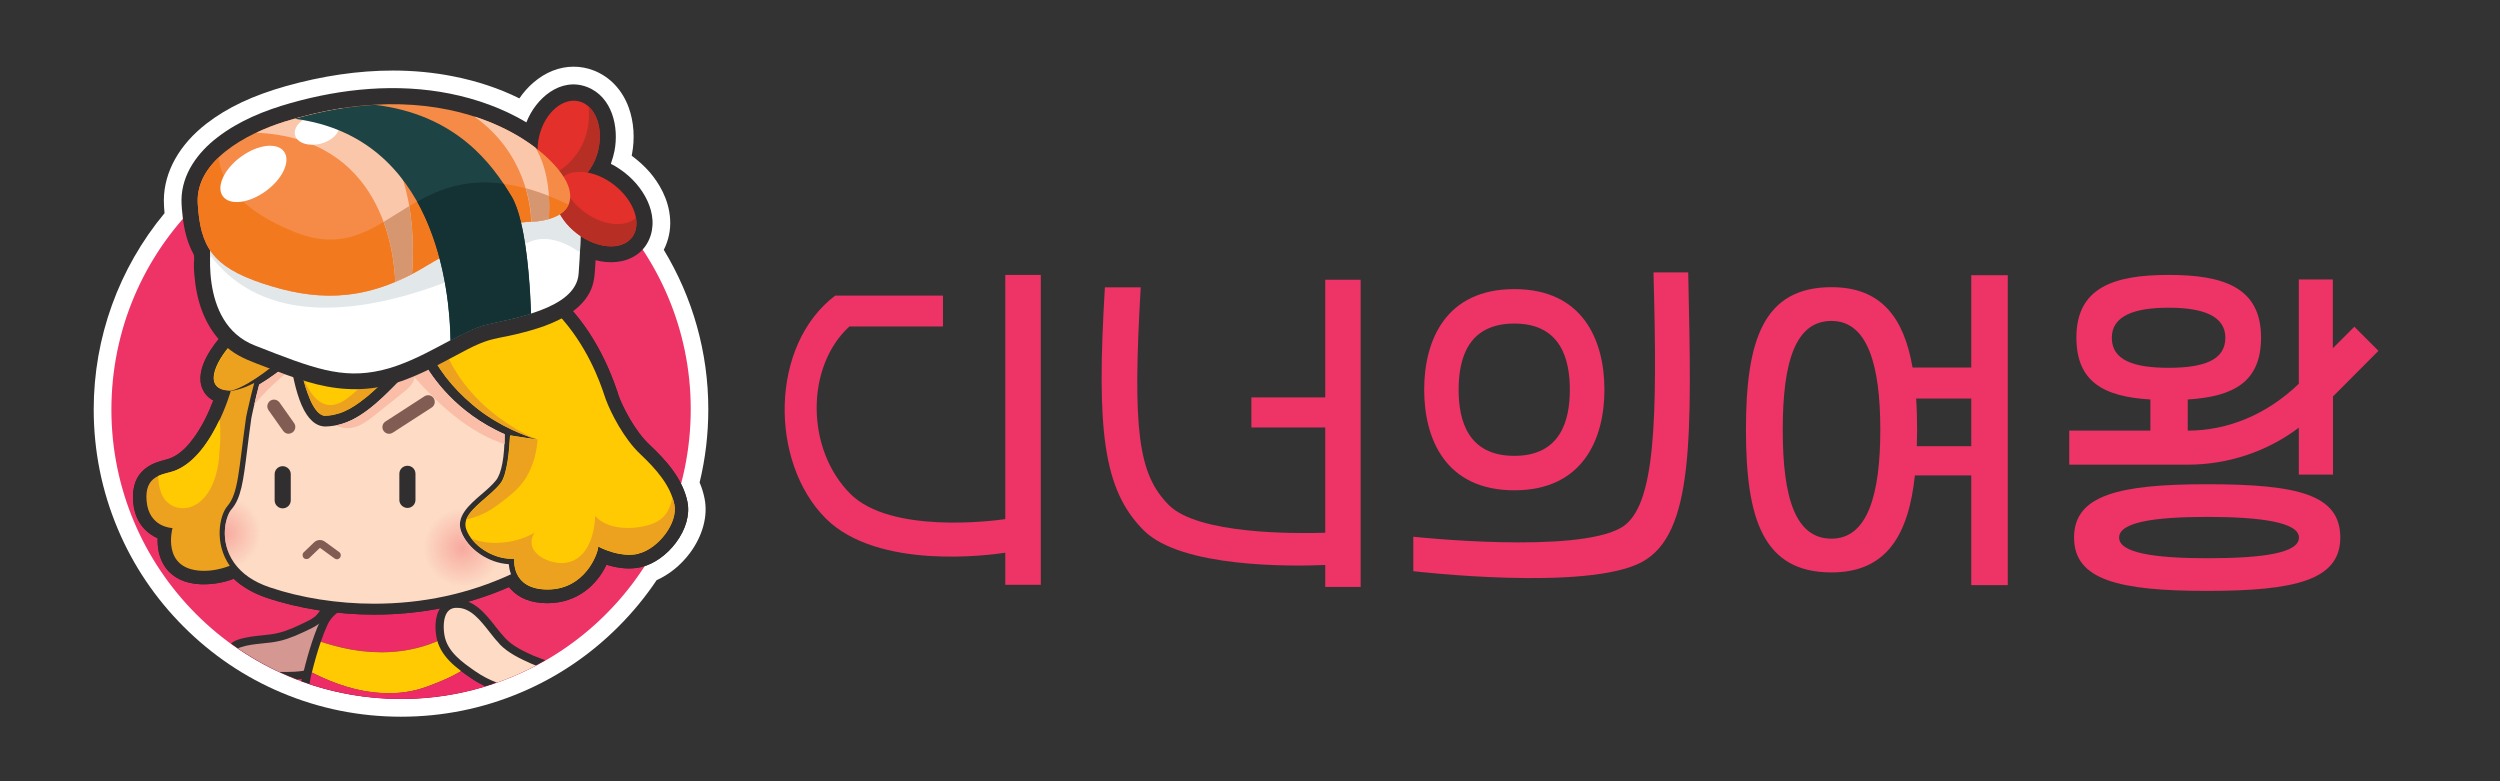
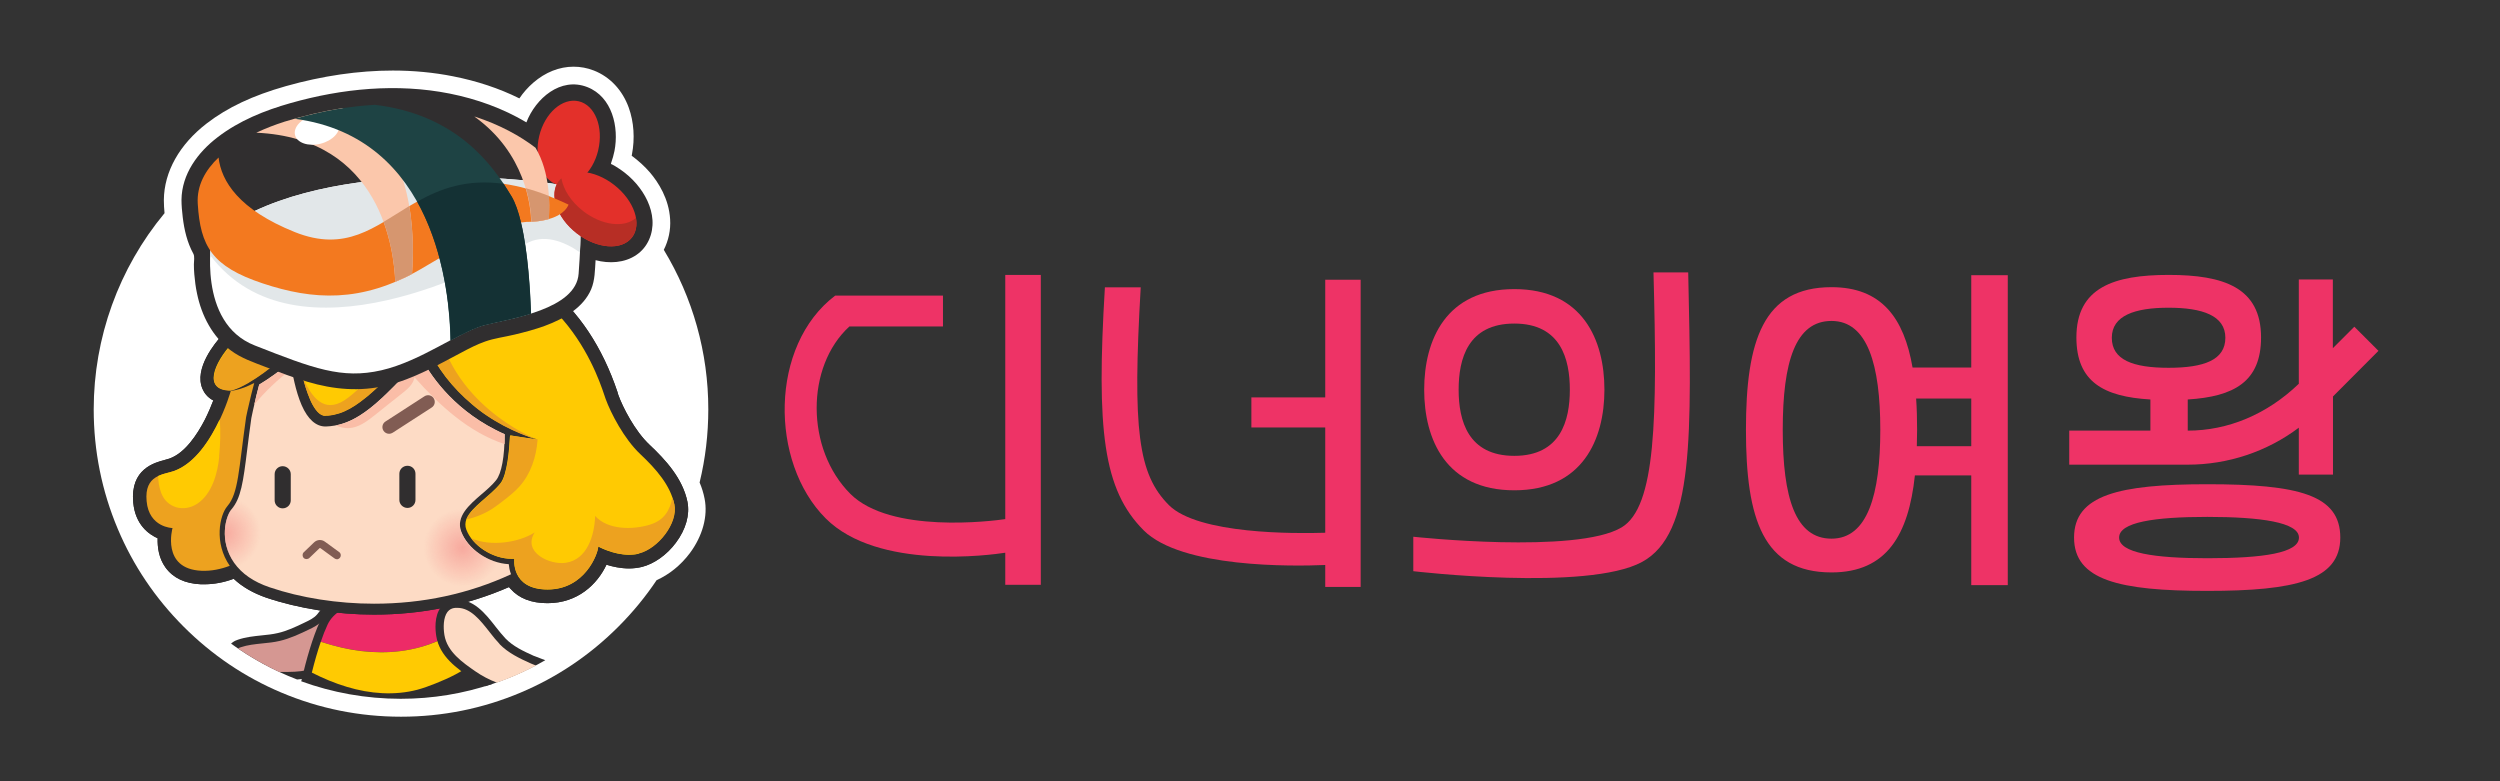
<svg xmlns="http://www.w3.org/2000/svg" xmlns:xlink="http://www.w3.org/1999/xlink" id="Layer_1" viewBox="0 0 181.42 56.69">
  <rect x="0" y="0" width="181.42" height="56.69" fill="#333333" stroke="none" />
  <defs>
    <style>.cls-1{fill:none;}.cls-2{fill:#f58b46;}.cls-3{fill:#fabda7;}.cls-4{fill:#e36;}.cls-5{fill:#ed2b67;}.cls-6{fill:#eda21f;}.cls-7{fill:#e2e7e9;}.cls-8{fill:#fff;}.cls-9{fill:#f3791f;}.cls-10{fill:#ffca02;}.cls-11{fill:#fbc7ab;}.cls-12{fill:#fddbc5;}.cls-13{fill:#815c53;}.cls-14{fill:#b72e25;}.cls-15{fill:#302e2f;}.cls-16{fill:#c1956a;}.cls-17{fill:#d59792;}.cls-18{fill:#e3302a;}.cls-19{fill:#d6966f;}.cls-20{fill:#1e4344;}.cls-21{fill:#143134;}.cls-22{fill:url(#radial-gradient-2);}.cls-23{fill:url(#radial-gradient);}</style>
    <radialGradient id="radial-gradient" cx="33.57" cy="39.74" fx="33.57" fy="39.74" r="2.83" gradientUnits="userSpaceOnUse">
      <stop offset="0" stop-color="#f7a99e" />
      <stop offset=".98" stop-color="#f7a99e" stop-opacity=".02" />
      <stop offset="1" stop-color="#f7a99e" stop-opacity="0" />
    </radialGradient>
    <radialGradient id="radial-gradient-2" cx="16.28" cy="38.69" fx="16.28" fy="38.69" r="2.65" xlink:href="#radial-gradient" />
  </defs>
  <path class="cls-1" d="m0,0h181.42v56.69H0V0Z" />
  <g>
    <path class="cls-8" d="m50.77,35.01c.42-1.73.63-3.5.63-5.31,0-4.11-1.12-8.09-3.23-11.57.34-.67.51-1.44.46-2.22-.09-1.49-.85-2.67-1.46-3.39-.39-.45-.84-.86-1.33-1.22,0-.03.01-.07.02-.1.22-1.15.14-2.35-.23-3.38-.46-1.28-1.36-2.24-2.53-2.7-.48-.19-.98-.28-1.48-.28-1.03,0-2.04.4-2.92,1.16-.38.33-.72.71-1.01,1.14-1.47-.73-3.08-1.26-4.8-1.6-1.4-.28-2.88-.42-4.38-.42-2.49,0-5.1.38-7.76,1.13-2.4.68-4.23,1.54-5.74,2.7-1.99,1.53-3.1,3.51-3.12,5.56,0,.33.02.65.05.96-3.32,4-5.14,9.03-5.14,14.24,0,3.01.59,5.93,1.75,8.68,1.12,2.66,2.73,5.04,4.78,7.09,2.05,2.05,4.43,3.66,7.09,4.78,2.75,1.16,5.67,1.75,8.68,1.75s5.93-.59,8.68-1.75c2.66-1.12,5.04-2.73,7.09-4.78,1.04-1.04,1.97-2.17,2.78-3.38.9-.4,1.75-1.08,2.41-1.96.93-1.25,1.32-2.69,1.07-3.95-.08-.41-.2-.8-.36-1.17Z" />
-     <circle class="cls-4" cx="29.1" cy="29.7" r="21.02" transform="translate(-2.01 57.29) rotate(-87.14)" />
    <g>
      <path class="cls-15" d="m23.9,48.22c.07-.07.14-.13.22-.2.04-.04.09-.08.14-.12.18-.16.37-.33.54-.53h0c.62-.77.71-1.9.21-2.75-.15-.26-.32-.44-.52-.56-.28-.16-.6-.19-.87-.07-.23.11-.37.3-.5.46-.04.05-.07.1-.11.14-.23.27-.57.43-.91.59-.62.3-1.27.61-1.94.76-.38.09-.77.13-1.18.17-.57.06-1.15.12-1.71.31-.11.04-.25.09-.37.18-.05.03-.09.07-.13.11,1.47,1.06,3.07,1.94,4.79,2.6.45-.03.92-.11,1.35-.33.38-.2.69-.49.99-.77Z" />
      <path class="cls-17" d="m22.65,48.47c.31-.16.58-.41.86-.67.07-.07.15-.14.22-.21.05-.04.09-.08.14-.13.17-.15.34-.3.47-.46h0c.46-.57.53-1.45.16-2.09-.1-.16-.2-.28-.31-.35-.07-.04-.15-.06-.22-.06-.04,0-.08,0-.11.02-.1.04-.18.15-.27.28-.04.06-.09.12-.13.17-.31.36-.73.57-1.1.74-.65.31-1.33.63-2.06.8-.42.1-.84.14-1.25.18-.56.06-1.08.11-1.58.28-.06.02-.14.05-.2.09.94.64,1.94,1.21,2.98,1.7.22,0,.43,0,.66,0,.66-.01,1.25-.04,1.74-.29Z" />
      <path class="cls-15" d="m32.31,42.88l-.14-.02s-1.17-.16-2.63-.16c-2.37,0-5.4.41-6.31,2.37-.55,1.19-1.01,2.82-1.37,4.37,2.25.82,4.69,1.27,7.22,1.27,2.33,0,4.56-.38,6.65-1.08-.82-1.92-2-4.41-3.37-6.64l-.07-.12Z" />
      <path class="cls-5" d="m33.24,45.7c-1.05.72-2.26,1.2-3.5,1.44-1.85.36-3.78.19-5.6-.31-.29-.08-.57-.17-.86-.26.15-.45.32-.87.49-1.24.82-1.77,3.97-2.03,5.78-2.03,1.13,0,2.07.1,2.41.14.45.74.88,1.51,1.28,2.27Z" />
      <path class="cls-10" d="m25.19,49.85c-.88-.26-1.73-.62-2.56-1.04.19-.77.41-1.54.65-2.24.28.09.57.18.86.26,1.82.51,3.75.67,5.6.31,1.25-.24,2.46-.72,3.5-1.44.42.81.82,1.61,1.17,2.38-.84.65-1.82,1.13-2.81,1.52-.43.17-.86.33-1.3.45-1.67.44-3.45.3-5.11-.2Z" />
-       <path class="cls-5" d="m35.22,49.81c-1.94.59-3.99.91-6.12.91-2.32,0-4.55-.38-6.64-1.07.03-.19.06-.37.09-.51.04-.21.08-.34.08-.34.11.06.22.11.33.16.72.35,1.46.65,2.23.88,1.65.49,3.44.64,5.11.2.44-.12.88-.28,1.3-.45.64-.25,1.27-.54,1.87-.89.24.19.49.36.73.52.32.22.66.41,1.03.59Z" />
      <path class="cls-15" d="m38.77,47.61c-.82-.37-1.54-.71-2.09-1.28-.22-.23-.45-.52-.69-.82-.77-.99-1.65-2.11-3.01-1.98-.41.04-.74.22-.98.52-.51.67-.41,1.7-.34,2.12.24,1.47,1.51,2.34,2.52,3.04.32.22.66.41,1.03.59,1.53-.47,2.99-1.1,4.36-1.89-.08-.03-.16-.06-.24-.09-.2-.07-.39-.15-.57-.22Z" />
      <path class="cls-12" d="m36.26,46.74c-.24-.25-.48-.55-.73-.87-.68-.87-1.38-1.76-2.34-1.76-.05,0-.1,0-.15,0-.25.02-.43.12-.57.3-.3.4-.31,1.12-.22,1.67.2,1.22,1.31,1.99,2.28,2.66.45.31.96.58,1.53.8.98-.34,1.93-.76,2.84-1.24-.13-.05-.25-.1-.37-.15-.87-.39-1.65-.77-2.27-1.4Z" />
    </g>
    <g>
      <path class="cls-15" d="m49.89,36.43c-.35-1.71-1.59-3.06-2.76-4.16-1.06-.99-1.95-2.74-2.26-3.61-.01-.04-.03-.09-.05-.16v-.02c-2.21-6.6-6.89-10.31-13.2-10.44-.2,0-.39,0-.59,0-3.92,0-7.38.82-10.27,2.44-2.37,1.33-3.75,2.85-4.48,3.66l-.15.17c-.5.54-2.08,2.44-1.43,3.92.12.27.34.6.78.83-.15.4-.36.89-.62,1.41-.55,1.06-1.43,2.41-2.57,2.81-.08.03-.19.06-.31.09-.76.2-2.54.66-2.31,3.1.15,1.62,1.14,2.31,1.77,2.59-.02.64.08,1.44.57,2.12.55.76,1.41,1.17,2.57,1.22.08,0,.16,0,.24,0,.7,0,1.42-.13,2.14-.4.61.58,1.41,1.04,2.36,1.37,2.34.79,5.12,1.23,7.82,1.23,3.47,0,6.76-.67,9.8-2,.03.05.07.09.11.13.61.69,1.51,1.04,2.68,1.04,2.2,0,3.62-1.38,4.28-2.79.45.14,1.03.27,1.64.27.32,0,.64-.04.93-.11.88-.22,1.81-.87,2.47-1.76.72-.96,1.02-2.03.84-2.94Z" />
      <path class="cls-15" d="m49.89,36.43c-.35-1.71-1.59-3.06-2.76-4.16-1.06-.99-1.95-2.74-2.26-3.61-.01-.04-.03-.09-.05-.16v-.02c-2.21-6.6-6.89-10.31-13.2-10.44-.2,0-.39,0-.59,0-3.92,0-7.38.82-10.27,2.44-2.37,1.33-3.75,2.85-4.48,3.66l-.15.17c-.5.54-2.08,2.44-1.43,3.92.12.27.34.6.78.83-.15.4-.36.89-.62,1.41-.55,1.06-1.43,2.41-2.57,2.81-.08.03-.19.06-.31.09-.76.2-2.54.66-2.31,3.1.15,1.62,1.14,2.31,1.77,2.59-.02.64.08,1.44.57,2.12.55.76,1.41,1.17,2.57,1.22.08,0,.16,0,.24,0,.7,0,1.42-.13,2.14-.4.61.58,1.41,1.04,2.36,1.37,2.34.79,5.12,1.23,7.82,1.23,3.47,0,6.76-.67,9.8-2,.03.05.07.09.11.13.61.69,1.51,1.04,2.68,1.04,2.2,0,3.62-1.38,4.28-2.79.45.14,1.03.27,1.64.27.32,0,.64-.04.93-.11.88-.22,1.81-.87,2.47-1.76.72-.96,1.02-2.03.84-2.94Z" />
      <path class="cls-12" d="m37.09,41.67c-3.06,1.42-6.41,2.14-9.95,2.14-2.62,0-5.31-.42-7.57-1.19-1.16-.39-2.03-.99-2.58-1.78-1.11-1.59-.6-3.41-.2-3.86.7-.82.86-2,1.15-4.35.08-.67.18-1.42.3-2.29.02-.09.16-.79.37-1.65.07-.27.14-.54.2-.78.7-.42,1.47-.97,2.28-1.64.12.8.36,2.12.8,3.13.45,1.03,1.04,1.55,1.73,1.55h.03c.85-.03,1.62-.28,2.45-.79.48-.3,1.01-.71,1.6-1.26.12-.11.24-.22.36-.34.71-.68,1.52-1.54,2.48-2.64.58,1.11,2.16,3.62,5.43,5.28.21.11.42.21.65.31,0,1.62-.22,2.84-.62,3.34-.28.35-.68.7-1.07,1.03-.87.75-1.87,1.61-1.46,2.69.48,1.28,1.97,2.29,3.45,2.37.02.2.06.46.16.72Z" />
      <path class="cls-23" d="m29.79,39.7c0,1.56,1.51,2.83,3.36,2.83,1.37,0,2.55-.69,3.07-1.69-1.23-.3-2.36-1.19-2.76-2.26-.23-.61-.01-1.15.38-1.64-.22-.04-.46-.07-.7-.07-1.86,0-3.36,1.27-3.36,2.83Z" />
      <path class="cls-22" d="m19.18,38.59c0-1.14-.72-2.18-1.8-2.74-.15.45-.33.81-.6,1.12-.39.45-.91,2.27.2,3.86.12.17.24.32.39.47,1.1-.55,1.81-1.55,1.81-2.71Z" />
      <g>
        <path class="cls-3" d="m21.18,26.77c-1.01.75-1.92,1.62-2.73,2.59.05-.2.1-.43.16-.67.07-.27.14-.54.2-.78.7-.42,1.47-.97,2.28-1.64.02.15.05.32.08.5Z" />
        <path class="cls-3" d="m36.63,31.52c0,.25,0,.48-.01.71-2.58-.85-4.72-2.8-6.54-4.85-.09.51-.52.87-.93,1.19-.64.51-1.29,1.02-1.93,1.54-.57.45-1.19.93-1.92.96-.33.01-.63-.06-.92-.2.58-.11,1.14-.34,1.72-.71.48-.3,1.01-.71,1.6-1.26.12-.11.24-.22.36-.34.71-.68,1.52-1.54,2.48-2.64.58,1.11,2.16,3.62,5.43,5.28.21.11.42.21.65.31Z" />
      </g>
      <path class="cls-13" d="m28.24,31.48c-.16,0-.32-.08-.41-.22-.15-.23-.08-.53.14-.67l2.83-1.83c.23-.15.53-.08.67.14.15.23.08.53-.14.67l-2.83,1.83c-.08.05-.17.08-.26.08Z" />
-       <path class="cls-13" d="m20.95,31.48c-.15,0-.3-.07-.4-.21l-1.06-1.5c-.16-.22-.1-.52.11-.68.22-.16.52-.1.68.11l1.06,1.5c.16.22.1.52-.11.68-.09.06-.18.09-.28.09Z" />
      <path class="cls-15" d="m29.57,36.86c-.32,0-.59-.26-.59-.58v-1.9c0-.32.26-.58.59-.58s.58.26.58.58v1.9c0,.32-.26.58-.58.58Z" />
      <path class="cls-15" d="m20.51,36.89c-.32,0-.58-.26-.58-.58v-1.9c0-.32.26-.58.58-.58s.59.26.59.58v1.9c0,.32-.26.58-.59.58Z" />
      <path class="cls-13" d="m24.44,40.58c-.06,0-.12-.02-.17-.06l-1.03-.75s-.03,0-.04,0l-.75.72c-.12.11-.3.11-.41,0-.11-.12-.11-.3,0-.41l.75-.72c.22-.21.55-.23.79-.05l1.03.75c.13.09.16.28.06.41-.06.08-.15.12-.24.12Z" />
      <path class="cls-10" d="m46.35,40.18c-.23.06-.47.08-.7.08-1.17,0-2.24-.6-2.24-.6-.02.54-.98,3.12-3.67,3.12s-2.42-2.23-2.42-2.23c-.06,0-.13,0-.2,0-1.38,0-2.85-.96-3.28-2.12-.1-.26-.08-.51,0-.75,0-.01.01-.03.02-.05.37-.86,1.71-1.63,2.45-2.55.5-.62.65-2.51.69-3.37h0s.02-.07.02-.11c.02,0,.03,0,.05,0,.15.02.29.05.44.07.13.02,1.35.21,1.4.21,0,0,0,0,0,0,.03,0,.07.01.1.02,0,0,0,0,0,0-.01,0-.02,0-.03-.01-.33-.11-.65-.22-.98-.35-.51-.2-1-.43-1.48-.68-.4-.22-.8-.45-1.18-.71-.19-.12-.37-.26-.56-.4-.18-.14-.36-.28-.53-.43-.7-.59-1.33-1.24-1.89-1.96-.27-.36-.53-.73-.77-1.12-.12-.19-.23-.39-.33-.59-.05-.1-.1-.2-.15-.3-.05-.1-.09-.21-.13-.29l-.21-.54-.4.44c-.83.92-1.65,1.85-2.52,2.7l-.33.32-.34.31c-.11.11-.23.2-.34.3-.11.1-.23.2-.35.29-.47.38-.96.72-1.48.95-.26.12-.53.2-.8.26-.14.02-.28.05-.42.06h-.11s-.05.01-.05.01h-.04s-.05,0-.07,0c-.02,0-.05-.01-.07-.02-.19-.05-.38-.21-.54-.43-.16-.22-.3-.47-.41-.74-.23-.54-.41-1.11-.55-1.7-.14-.6-.24-1.21-.33-1.82l-.03-.19-.04-.27-.33.3-.51.46c-.17.15-.35.29-.52.44l-.53.43c-.18.14-.36.28-.54.41-.37.27-.75.52-1.14.75-.4.22-.8.44-1.25.54-2.06,0-1.17-2.01.1-3.4,1.24-1.35,5.04-5.95,14.19-5.95.19,0,.38,0,.57,0,9.55.19,11.99,8.95,12.36,9.98.37,1.02,1.34,2.9,2.51,4,1.17,1.1,2.19,2.28,2.47,3.64s-1.19,3.22-2.58,3.56Z" />
      <path class="cls-6" d="m16.67,41.06s0,0,0,0c-.63.24-1.33.39-2.05.36-2.94-.13-2.1-3.1-2.1-3.1,0,0-1.71-.03-1.88-1.95-.18-1.92,1.22-1.92,1.97-2.18,2.79-.97,4.14-5.83,4.14-5.83,0,0,.02,0,.03,0,.22-.02.44-.08.65-.14.22-.07.44-.15.65-.25.12-.06.25-.12.37-.18-.08.28-.15.55-.21.81-.23.93-.38,1.67-.38,1.67-.55,3.87-.55,5.51-1.36,6.46-.56.65-.99,2.66.18,4.34Z" />
      <path class="cls-10" d="m15.91,33.13c-.11,1.19-.52,2.71-1.59,3.42-.98.65-2.23.31-2.63-.8-.15-.42-.21-.82-.21-1.21.38-.18.8-.24,1.11-.35,1.56-.54,2.67-2.3,3.35-3.75.09.89.04,1.8-.04,2.69Z" />
      <path class="cls-6" d="m38.8,38.64c-.91,1.45,1.12,2.38,2.26,2.2,1.57-.24,2.08-2.01,2.13-3.4.91,1.03,2.74,1.01,3.95.64,1.1-.33,1.47-1.08,1.66-1.98.06.17.1.34.14.51.28,1.36-1.19,3.22-2.58,3.56-1.4.34-2.94-.52-2.94-.52-.02.54-.97,3.12-3.67,3.12s-2.42-2.23-2.42-2.23c-1.17.08-2.45-.57-3.13-1.48,1.4.63,3.47.31,4.61-.43Z" />
      <path class="cls-6" d="m39.01,31.93c-.09,1.23-.5,2.47-1.32,3.38-.35.39-.76.71-1.17,1.03-.25.19-.49.38-.75.55-.58.38-1.23.65-1.91.8,0-.01.01-.03.02-.05.37-.86,1.71-1.63,2.45-2.55.5-.62.65-2.51.69-3.37h0s.02-.07.02-.11c.02,0,.03,0,.05,0,.15.02.29.05.44.07.13.02,1.35.21,1.4.21,0,0,0,0,0,0,.03,0,.07.01.1.02Z" />
      <path class="cls-6" d="m39.06,31.94c-.88-.28-1.73-.63-2.54-1.06-.4-.22-.8-.45-1.18-.71-.19-.12-.37-.26-.56-.4-.18-.14-.36-.28-.53-.43-.7-.59-1.33-1.24-1.89-1.96-.27-.36-.53-.73-.77-1.12-.12-.19-.23-.39-.33-.59-.05-.1-.1-.2-.15-.3-.05-.1-.09-.21-.13-.29l-.21-.54-.4.44c-.83.92-1.65,1.85-2.52,2.7l-.33.32-.34.31c-.11.11-.23.2-.34.3-.11.1-.23.2-.35.29-.47.38-.96.72-1.48.95-.26.12-.53.2-.8.26-.14.02-.28.05-.42.06h-.11s-.05.01-.05.01h-.04s-.05,0-.07,0c-.02,0-.05-.01-.07-.02-.19-.05-.38-.21-.54-.43-.16-.22-.3-.47-.41-.74-.23-.54-.41-1.11-.55-1.7.63,1.56,1.56,2.71,3.04,1.76,1.41-.91,4.4-4.25,5.04-6.17h.39s1.19.04,1.19.04c.92,6.38,7.03,8.85,7.44,9.01Z" />
      <path class="cls-6" d="m29.15,19.07c-.12,2.84-4.59,4.28-7.54,6.22l-.04-.27-.33.3-.51.46c-.17.15-.35.29-.52.44l-.53.43c-.18.14-.36.28-.54.41-.37.27-.75.52-1.14.75-.4.22-.8.44-1.25.54-2.06,0-1.17-2.01.1-3.4,1.15-1.26,4.52-5.31,12.31-5.88Z" />
    </g>
    <g>
      <path class="cls-15" d="m13.17,14.51c.02-1.88,1.18-3.45,2.62-4.55,1.56-1.2,3.42-1.95,5.3-2.48,3.74-1.06,7.71-1.45,11.54-.69,1.95.39,3.86,1.07,5.57,2.09.66-1.72,2.47-3.32,4.42-2.56,1.81.71,2.31,2.91,1.97,4.64-.06.29-.14.58-.24.86-.04.1.01.09.1.13.06.03.12.07.18.1.12.07.24.15.36.23.44.3.85.66,1.2,1.07.63.74,1.1,1.66,1.16,2.63.06.98-.34,1.96-1.17,2.52-.86.59-1.98.64-2.96.38-.05.71-.04,1.44-.32,2.11-.28.66-.77,1.19-1.34,1.61-1.23.9-2.76,1.33-4.22,1.68-.7.17-1.45.26-2.13.5-.6.21-1.16.5-1.72.8-1.75.92-3.49,1.92-5.42,2.39-1.95.47-3.87.3-5.77-.27-1.02-.3-2.01-.68-3-1.06-.88-.34-1.79-.64-2.55-1.21-1.33-.99-2.12-2.52-2.45-4.12-.1-.46-.16-.94-.2-1.41-.02-.24-.03-.48-.03-.72,0-.23.07-.57-.04-.77-.45-.82-.66-1.73-.77-2.65-.05-.42-.09-.84-.09-1.26,0-.03,0,.12,0,0Z" />
      <path class="cls-8" d="m15.37,17.25s-1.1,6.17,3.12,7.82c4.22,1.66,6.31,2.46,9.19,1.8,2.88-.66,5.68-2.83,7.51-3.29s6.63-1.12,6.8-3.73.54-6.14-1.56-6.48-17.69-2.23-25.05,3.87Z" />
      <path class="cls-7" d="m38.11,17.72c-2.57,1.55-16.63,9.05-22.86.8.03-.76.12-1.27.12-1.27,7.36-6.11,22.96-4.22,25.05-3.87,1.7.28,1.78,2.65,1.66,4.93-1.16-.8-2.65-1.39-3.97-.59Z" />
      <path class="cls-18" d="m43.41,10.9c.4-1.68-.23-3.27-1.41-3.55-1.18-.28-2.47.85-2.87,2.52s.23,3.27,1.41,3.56c1.18.28,2.47-.85,2.87-2.52Z" />
-       <path class="cls-14" d="m42.7,7.72c.71.63,1.02,1.87.71,3.18-.4,1.68-1.69,2.81-2.87,2.52-.32-.08-.6-.26-.84-.5,2.94-1.44,3.14-3.88,3.01-5.19Z" />
+       <path class="cls-14" d="m42.7,7.72Z" />
      <path class="cls-18" d="m45.86,17.23c.75-.97.17-2.67-1.29-3.81s-3.26-1.27-4.01-.3c-.75.97-.17,2.67,1.29,3.81,1.46,1.13,3.26,1.27,4.01.3Z" />
      <path class="cls-14" d="m40.56,13.13c.05-.07.12-.13.18-.19.14.81.7,1.7,1.58,2.38,1.36,1.05,3,1.24,3.83.49.09.54,0,1.04-.29,1.42-.75.97-2.54.84-4.01-.3-1.46-1.13-2.04-2.84-1.29-3.81Z" />
-       <path class="cls-2" d="m38.23,16.1s3.73.1,3.07-2.41c-.66-2.51-7.98-8.82-20.69-4.85-2.73.85-6.46,2.85-6.26,5.95.19,3.09,1.05,4.56,4.7,5.78,3.66,1.22,7.16,1.44,11.43-1,4.26-2.44,4.53-3.14,7.75-3.46Z" />
      <path class="cls-9" d="m15.86,11.43c.2,1.72,1.47,3.78,5.53,5.41,7.41,2.97,8.35-7.45,19.87-1.99-.57,1.32-3.03,1.25-3.03,1.25-3.22.32-3.49,1.02-7.75,3.46-4.26,2.44-7.77,2.22-11.43,1-3.66-1.22-4.51-2.68-4.7-5.78-.08-1.32.55-2.44,1.52-3.36Z" />
      <path class="cls-16" d="m38.67,16.09s.01,0,.02,0c0,0-.01,0-.02,0Z" />
      <path class="cls-16" d="m39.12,16.04h0s0,0,0,0Z" />
      <path class="cls-16" d="m39.46,15.98s0,0,0,0c0,0,0,0,0,0Z" />
      <path class="cls-16" d="m38.96,16.06s0,0,.01,0c0,0,0,0-.01,0Z" />
      <polygon class="cls-16" points="39.82 15.9 39.82 15.9 39.82 15.9 39.82 15.9" />
      <path class="cls-16" d="m38.56,16.1s.07,0,.11,0c-.04,0-.08,0-.11,0Z" />
      <path class="cls-16" d="m38.97,16.06s.1-.01.15-.02c-.05,0-.1.01-.15.02Z" />
      <path class="cls-16" d="m38.68,16.09c.08,0,.17-.01.27-.02-.1.01-.19.02-.27.02Z" />
      <path class="cls-16" d="m39.12,16.04c.11-.02.22-.03.34-.06-.12.02-.23.04-.34.06Z" />
      <path class="cls-16" d="m39.47,15.98c.12-.02.23-.05.35-.09-.12.03-.24.06-.35.09Z" />
      <path class="cls-11" d="m34.45,8.46c1.82.59,3.3,1.41,4.41,2.26,1.08,1.8,1.04,4.15.96,5.18-.48.14-.96.18-1.27.2-.03-1.13-.41-4.98-4.11-7.63Z" />
      <path class="cls-11" d="m20.61,8.84c1.48-.46,2.88-.78,4.22-.99,5.31,2.22,5.27,9.4,5.07,12.03-.41.22-.82.41-1.22.58-.08-2.25-.98-10.42-10.08-10.83.68-.32,1.38-.59,2.02-.79Z" />
-       <path class="cls-8" d="m20.61,11c-.5-.69-1.9-.52-3.13.38-1.22.89-1.81,2.18-1.31,2.86.5.69,1.9.52,3.13-.38,1.22-.89,1.81-2.18,1.31-2.86Z" />
      <path class="cls-8" d="m21.41,9.8c.14.57.97.85,1.85.63.88-.22,1.48-.86,1.34-1.43-.14-.57-.97-.85-1.85-.63s-1.48.86-1.34,1.43Z" />
      <path class="cls-20" d="m27.15,7.6c5.95.69,8.6,4.33,9.97,6.66,1.08,1.83,1.34,6.46,1.41,8.5-1.26.4-2.57.63-3.35.83-.7.18-1.55.61-2.49,1.11-.06-3.69-1.09-14.74-11.3-16.08,2.07-.59,4-.91,5.77-1.01Z" />
      <path class="cls-21" d="m36.55,13.34c.21.32.4.63.58.92.28.47.5,1.13.68,1.89.52,2.16.68,5.1.73,6.61-1.26.4-2.57.63-3.35.83-.7.18-1.55.61-2.49,1.11-.02-1.31-.16-3.55-.8-5.96-.36-1.36-.88-2.78-1.62-4.11,1.67-.94,3.59-1.66,6.28-1.29Z" />
      <path class="cls-19" d="m39.82,15.9c-.33.09-.66.15-.94.17-.09,0-.18.02-.25.02,0,0,0,0-.01,0-.02,0-.04,0-.06,0h0c-.01-.46-.08-1.35-.4-2.43.53.14,1.09.33,1.68.56.04.68.02,1.27-.01,1.67Z" />
      <path class="cls-19" d="m29.9,19.88c-.2.11-.4.21-.6.3,0,0-.02,0-.03.01-.2.09-.4.18-.59.26-.03-.85-.18-2.55-.84-4.35.61-.36,1.22-.76,1.86-1.15.34,1.97.28,3.84.2,4.92Z" />
    </g>
  </g>
  <g>
    <path class="cls-4" d="m72.96,37.67c-.96.14-8.33,1.08-11.25-1.83-3.25-3.25-3.25-9.24-.07-12.15h6.79v-2.24h-7.82c-4.77,3.61-4.77,12.09-.69,16.17,3.79,3.79,11.99,2.65,13.03,2.49v2.33h2.58v-22.49h-2.58v17.72Z" />
    <path class="cls-4" d="m96.17,28.84h-5.36v2.18h5.36v7.64c-2.18.07-9.21.12-11.34-2-2.25-2.25-2.65-5.47-2.05-15.81h-2.6c-.62,10.34-.14,14.68,2.82,17.64,2.74,2.74,10.8,2.61,13.17,2.51v1.59h2.57v-22.29h-2.57v8.55Z" />
    <path class="cls-4" d="m119.99,19.77c.29,10.68.17,17.01-2.31,18.5-3.27,1.96-15.12.68-15.12.68v2.5s12.62,1.49,16.6-.67c3.78-2.05,3.61-9.11,3.35-21.01h-2.52Z" />
    <path class="cls-4" d="m109.89,35.58c4.95,0,6.54-3.69,6.54-7.3s-1.58-7.3-6.54-7.3-6.54,3.69-6.54,7.3,1.58,7.3,6.54,7.3Zm0-12.1c3.37,0,4.03,2.58,4.03,4.8s-.66,4.8-4.03,4.8-4.04-2.57-4.04-4.8.66-4.8,4.04-4.8Z" />
    <path class="cls-4" d="m143.05,26.67h-4.26c-.62-3.6-2.26-5.83-5.88-5.83-4.96,0-6.21,3.87-6.21,10.35s1.25,10.35,6.21,10.35c4.01,0,5.59-2.74,6.05-7.04h4.09v7.96h2.65v-22.49h-2.65v6.7Zm-10.14,12.42c-2.62,0-3.54-2.95-3.54-7.9s.92-7.9,3.54-7.9,3.54,3.2,3.54,7.9-.92,7.9-3.54,7.9Zm6.19-6.71c.01-.39.02-.78.02-1.19,0-.79-.02-1.55-.07-2.27h4v3.46h-3.95Z" />
    <path class="cls-4" d="m160.17,35.14c-6.39,0-9.66.78-9.66,3.87s3.28,3.87,9.66,3.87,9.66-.78,9.66-3.87-3-3.87-9.66-3.87Zm.01,5.37c-3.86,0-6.4-.39-6.4-1.5s2.54-1.5,6.4-1.5,6.65.39,6.65,1.5-2.54,1.5-6.65,1.5Z" />
    <path class="cls-4" d="m166.82,31.05v3.39h2.48v-5.67s3.3-3.31,3.3-3.31l-1.75-1.75s-.84.84-1.56,1.56v-4.99h-2.47v7.57c-2.32,2.23-5.15,3.4-8.06,3.4v-2.26c3.36-.21,5.32-1.29,5.32-4.5,0-3.63-2.72-4.54-6.7-4.54s-6.7.91-6.7,4.54c0,3.22,1.98,4.3,5.37,4.5v2.26h-5.89v2.47h8.6c2.93,0,5.76-.95,8.07-2.69Zm-13.57-6.54c0-1.61,1.67-2.18,4.12-2.18s4.12.57,4.12,2.18-1.54,2.18-4.12,2.18-4.12-.57-4.12-2.18Z" />
  </g>
</svg>